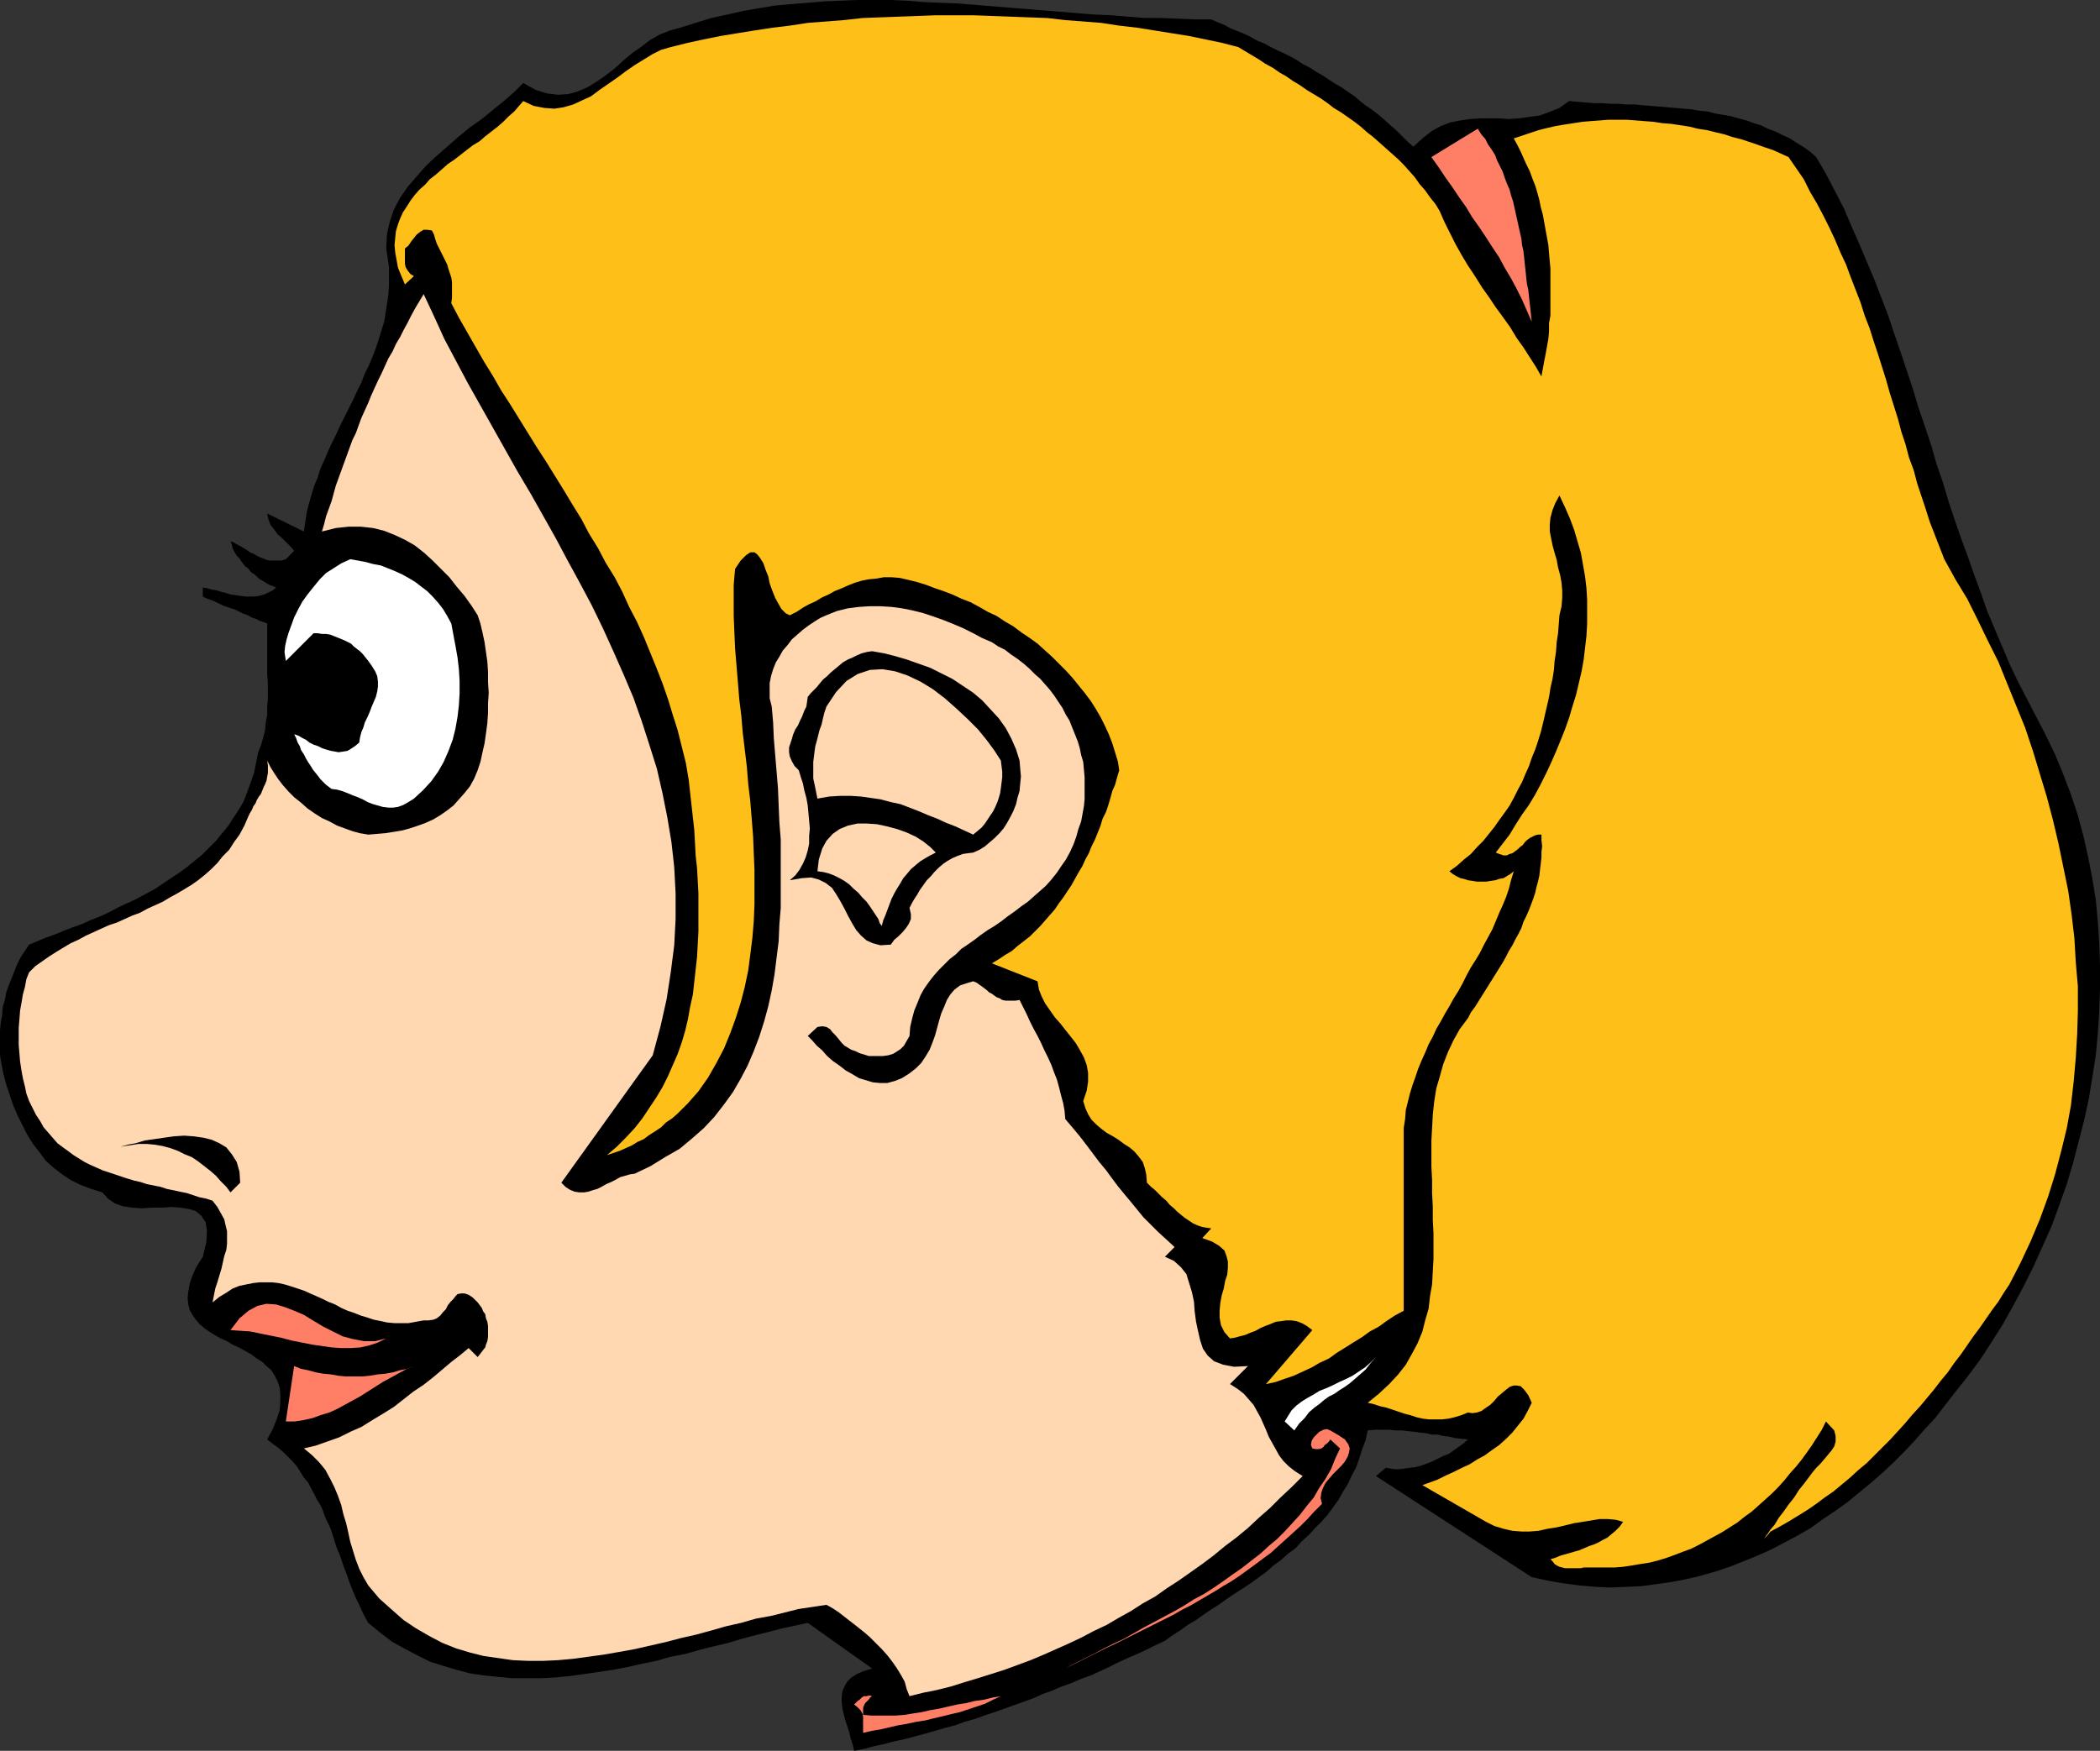
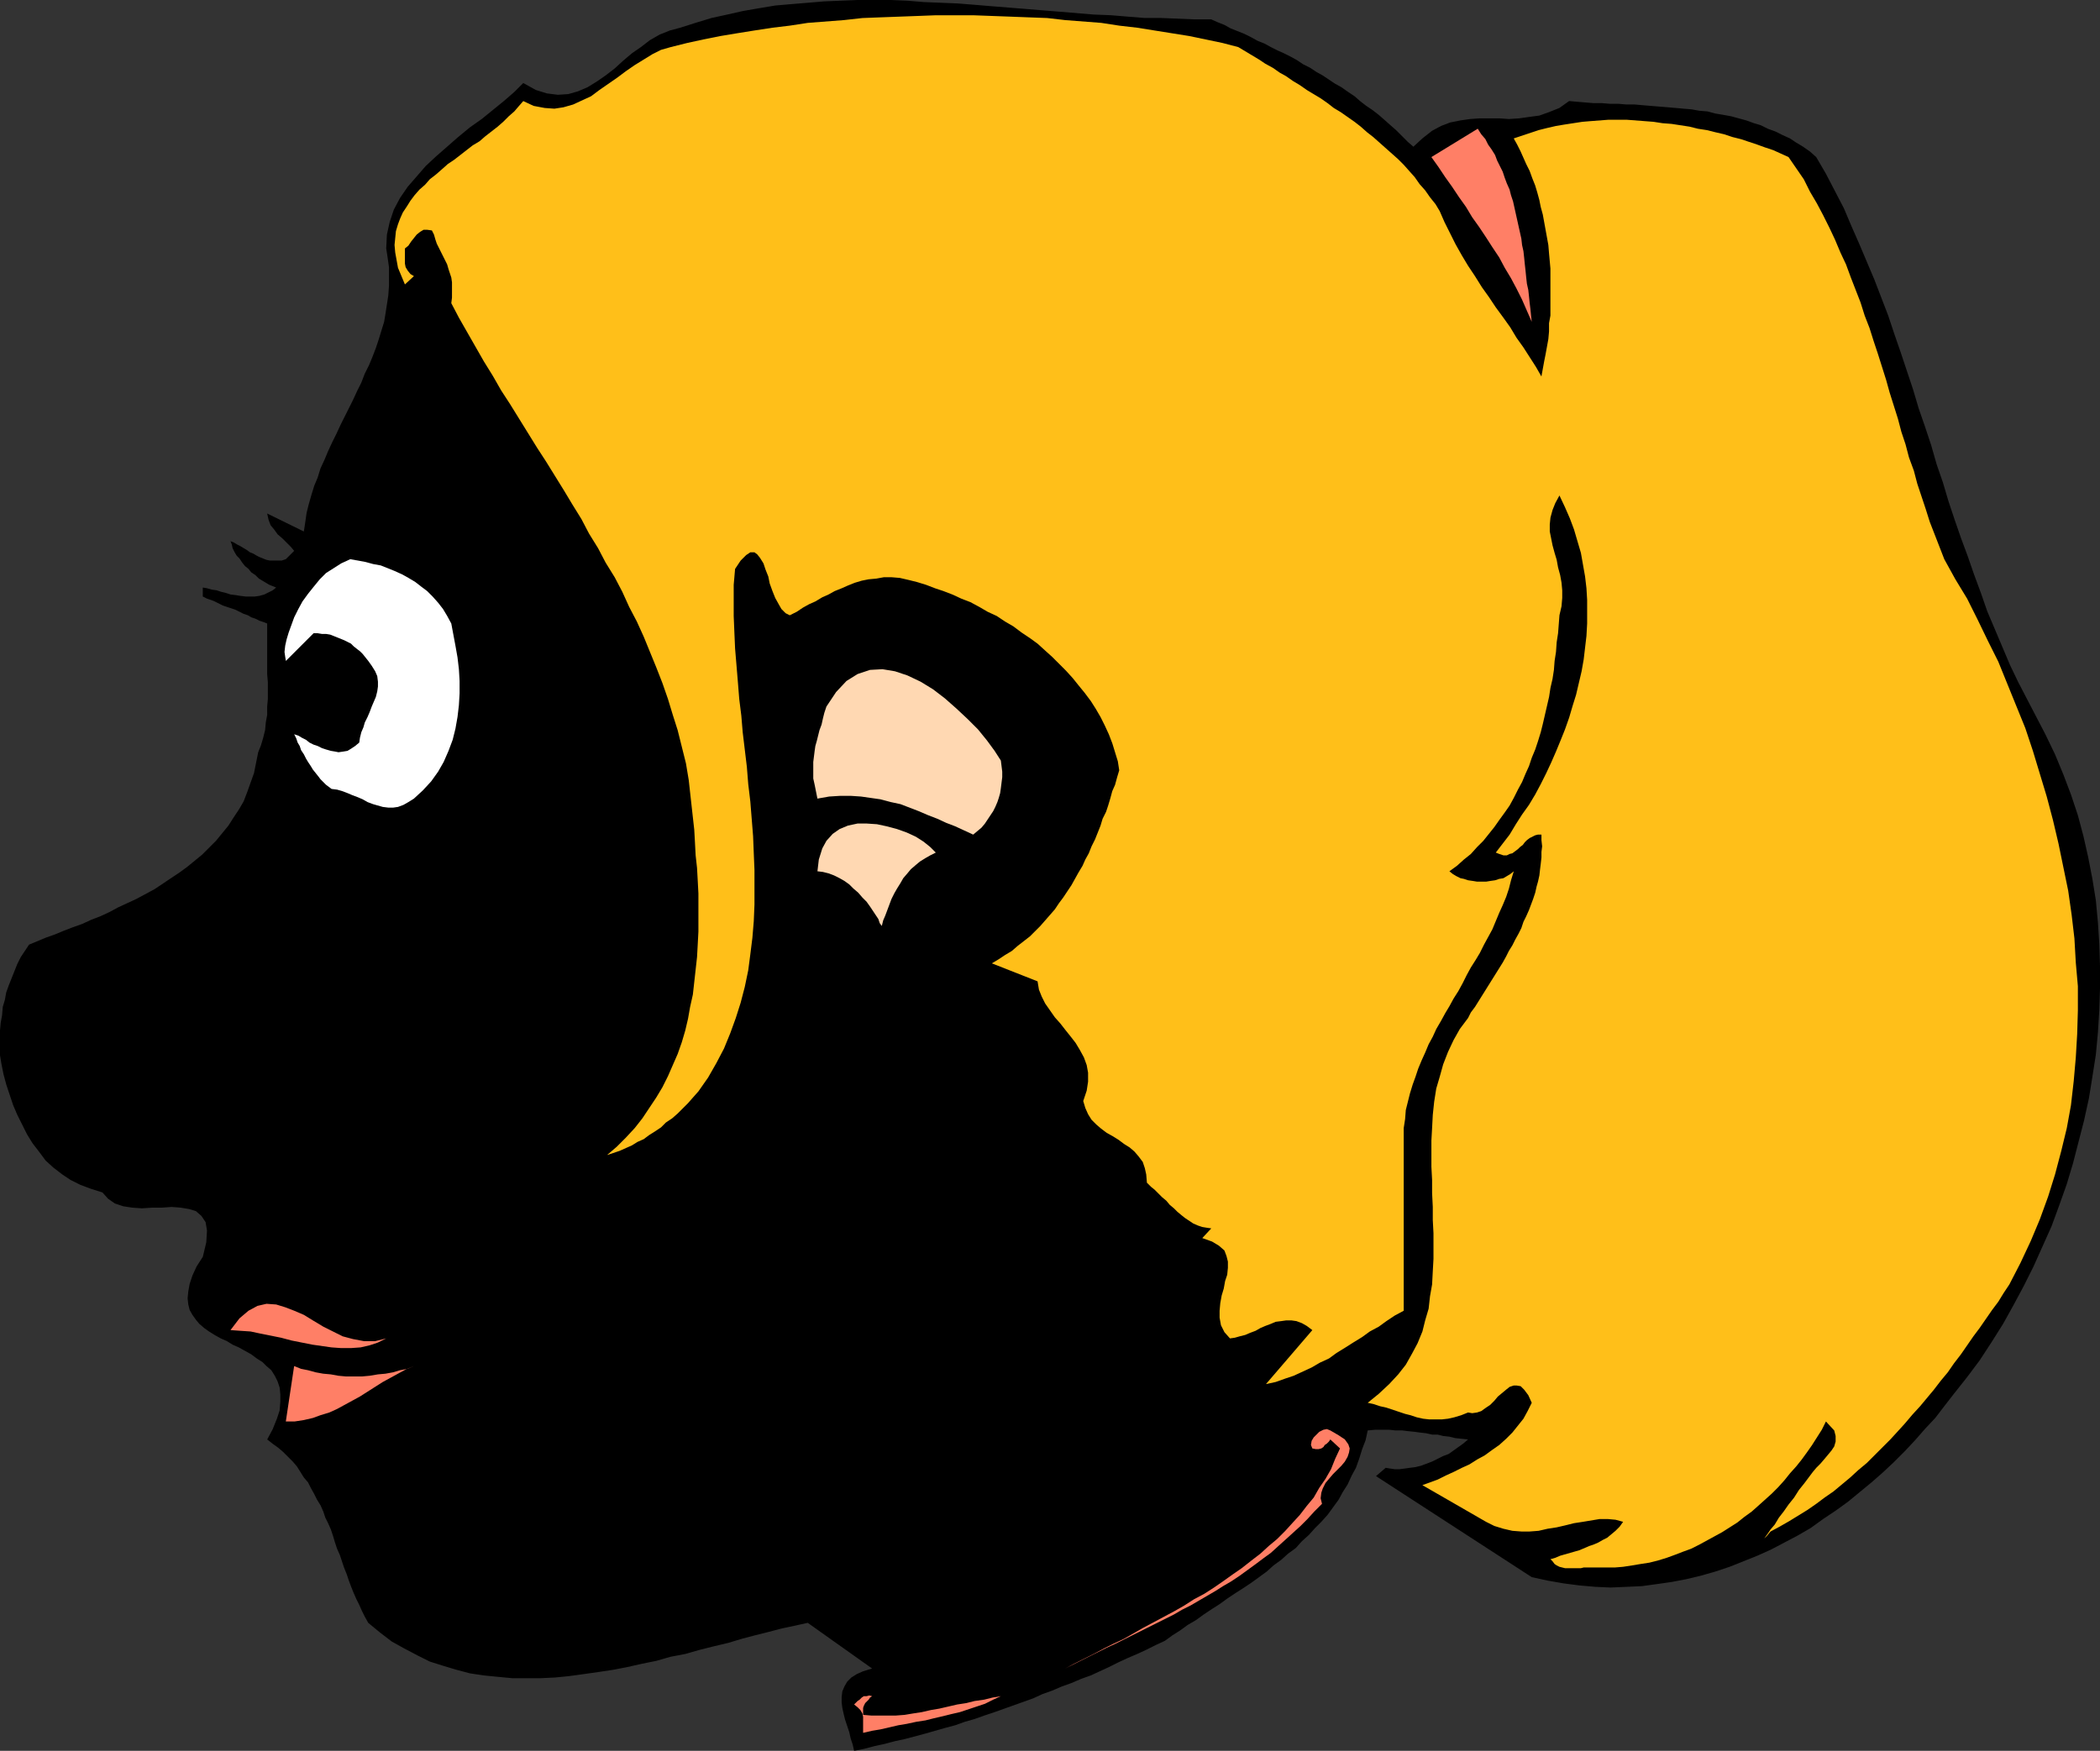
<svg xmlns="http://www.w3.org/2000/svg" xmlns:ns1="http://sodipodi.sourceforge.net/DTD/sodipodi-0.dtd" xmlns:ns2="http://www.inkscape.org/namespaces/inkscape" version="1.0" width="129.724mm" height="108.181mm" id="svg14" ns1:docname="Profile of Woman 2.wmf">
  <rect width="100%" height="100%" fill="#333333" stroke="none" />
  <ns1:namedview id="namedview14" pagecolor="#ffffff" bordercolor="#000000" borderopacity="0.25" ns2:showpageshadow="2" ns2:pageopacity="0.0" ns2:pagecheckerboard="0" ns2:deskcolor="#d1d1d1" ns2:document-units="mm" />
  <defs id="defs1">
    <pattern id="WMFhbasepattern" patternUnits="userSpaceOnUse" width="6" height="6" x="0" y="0" />
  </defs>
  <path style="fill:#000000;fill-opacity:1;fill-rule:evenodd;stroke:none" d="m 329.987,34.261 2.101,-1.939 2.262,-1.778 2.101,-1.131 2.101,-0.808 2.424,-0.485 2.262,-0.323 2.262,-0.162 h 2.262 2.262 l 2.262,0.162 2.424,-0.162 2.262,-0.323 2.424,-0.323 2.262,-0.808 2.424,-0.97 2.262,-1.616 1.778,0.162 1.939,0.162 1.939,0.162 h 1.939 l 1.939,0.162 h 1.939 l 1.939,0.162 h 1.939 l 1.778,0.162 1.939,0.162 1.939,0.162 1.939,0.162 1.939,0.162 1.778,0.162 1.939,0.162 1.778,0.323 1.939,0.162 1.778,0.485 1.939,0.323 1.778,0.323 1.778,0.485 1.778,0.485 1.778,0.646 1.616,0.485 1.616,0.808 1.778,0.646 1.616,0.808 1.778,0.808 1.454,0.97 1.616,0.97 1.616,1.131 1.454,1.293 2.262,3.879 2.101,4.04 2.101,4.04 1.778,4.202 1.778,4.04 1.778,4.202 1.778,4.202 1.616,4.202 1.616,4.202 1.454,4.363 1.454,4.202 1.454,4.363 1.454,4.363 1.293,4.363 1.454,4.202 1.454,4.363 1.293,4.525 1.454,4.202 1.293,4.363 1.454,4.363 1.454,4.202 1.616,4.363 1.454,4.202 1.616,4.363 1.454,4.202 1.778,4.202 1.778,4.202 1.778,4.202 1.939,4.04 2.101,4.04 2.101,4.04 2.101,4.04 2.262,4.687 1.939,4.687 1.778,4.687 1.616,4.848 1.293,4.848 1.131,5.01 0.97,5.01 0.808,5.01 0.485,5.171 0.323,5.01 0.162,5.171 v 5.171 l -0.162,5.171 -0.323,5.171 -0.485,5.171 -0.808,5.171 -0.808,5.01 -1.131,5.171 -1.293,5.01 -1.293,5.01 -1.454,4.848 -1.778,5.01 -1.778,4.848 -2.101,4.687 -2.101,4.687 -2.262,4.525 -2.424,4.525 -2.424,4.363 -2.747,4.363 -2.747,4.202 -2.909,3.879 -3.07,3.879 -2.262,2.909 -2.101,2.747 -2.424,2.586 -2.262,2.586 -2.424,2.586 -2.586,2.586 -2.586,2.424 -2.586,2.263 -2.747,2.263 -2.747,2.263 -2.909,2.101 -2.909,1.939 -2.909,2.101 -3.07,1.778 -3.07,1.616 -3.07,1.616 -3.232,1.454 -3.232,1.293 -3.232,1.293 -3.394,1.131 -3.394,0.97 -3.394,0.808 -3.394,0.646 -3.394,0.485 -3.555,0.485 -3.555,0.162 -3.717,0.162 -3.555,-0.162 -3.717,-0.323 -3.717,-0.485 -3.717,-0.646 -3.717,-0.808 -36.36,-23.595 2.262,-1.939 0.97,0.162 1.131,0.162 h 1.131 l 1.293,-0.162 1.131,-0.162 1.293,-0.162 1.293,-0.323 1.293,-0.485 1.293,-0.485 1.293,-0.646 1.293,-0.646 1.293,-0.485 1.131,-0.808 1.131,-0.808 1.131,-0.808 1.131,-0.97 -1.616,-0.162 -1.454,-0.162 -1.293,-0.323 -1.454,-0.162 -1.293,-0.323 h -1.293 l -1.454,-0.323 -1.454,-0.162 -1.131,-0.162 -1.616,-0.162 -1.293,-0.162 h -1.616 l -1.454,-0.162 h -1.616 -1.616 l -1.778,0.162 -0.485,2.263 -0.808,2.101 -0.646,2.101 -0.808,2.263 -0.97,1.778 -0.97,2.101 -1.131,1.778 -0.97,1.778 -1.293,1.778 -1.293,1.778 -1.454,1.616 -1.454,1.454 -1.454,1.616 -1.616,1.454 -1.454,1.616 -1.778,1.293 -1.616,1.454 -1.778,1.293 -1.616,1.454 -1.778,1.293 -1.778,1.293 -1.939,1.293 -1.778,1.131 -1.939,1.293 -1.778,1.293 -1.778,1.131 -1.939,1.293 -1.778,1.293 -1.939,1.131 -1.778,1.293 -1.778,1.131 -1.778,1.293 -2.101,0.97 -2.262,1.131 -2.101,0.97 -2.262,0.97 -2.101,0.97 -2.262,1.131 -2.101,0.97 -2.101,0.97 -2.262,0.808 -2.262,0.97 -2.262,0.808 -2.262,0.97 -2.262,0.808 -2.101,0.97 -2.262,0.808 -2.262,0.808 -2.262,0.808 -2.262,0.808 -2.424,0.808 -2.262,0.808 -2.262,0.646 -2.262,0.808 -2.424,0.646 -2.262,0.646 -2.262,0.646 -2.424,0.646 -2.424,0.646 -2.262,0.485 -2.424,0.646 -2.262,0.485 -2.424,0.646 -2.424,0.485 -0.323,-1.454 -0.485,-1.454 -0.323,-1.454 -0.485,-1.454 -0.485,-1.454 -0.323,-1.293 -0.323,-1.454 -0.162,-1.293 v -1.293 l 0.162,-1.293 0.485,-1.131 0.646,-1.131 0.97,-0.97 1.293,-0.808 1.454,-0.646 2.101,-0.646 -15.029,-10.666 -2.909,0.646 -3.07,0.646 -3.07,0.808 -3.232,0.808 -3.07,0.808 -3.232,0.97 -3.394,0.808 -3.232,0.808 -3.394,0.97 -3.394,0.646 -3.394,0.97 -3.232,0.646 -3.555,0.808 -3.394,0.646 -3.232,0.485 -3.394,0.485 -3.555,0.485 -3.232,0.323 -3.394,0.162 h -3.394 -3.232 l -3.394,-0.323 -3.232,-0.323 -3.232,-0.485 -3.07,-0.808 -3.232,-0.97 -3.07,-0.97 -2.909,-1.454 -3.07,-1.616 -2.909,-1.616 -2.747,-2.101 -2.747,-2.263 -0.808,-1.454 -0.646,-1.293 -0.646,-1.454 -0.646,-1.293 -0.646,-1.454 -0.646,-1.616 -0.485,-1.293 -0.485,-1.454 -0.646,-1.616 -0.485,-1.454 -0.485,-1.454 -0.646,-1.454 -0.485,-1.454 -0.485,-1.616 -0.485,-1.454 -0.646,-1.454 -0.646,-1.293 -0.485,-1.454 -0.646,-1.454 -0.808,-1.293 -0.646,-1.293 -0.808,-1.454 -0.646,-1.293 -0.97,-1.131 -0.808,-1.293 -0.808,-1.293 -0.97,-1.131 -1.131,-1.131 -1.131,-1.131 -1.131,-0.97 -1.131,-0.808 -1.454,-1.131 1.293,-2.424 0.97,-2.424 0.646,-1.939 0.162,-2.101 v -1.616 l -0.162,-1.616 -0.485,-1.454 -0.646,-1.293 -0.808,-1.293 -1.131,-0.97 -0.97,-0.97 -1.293,-0.808 -1.293,-0.97 -1.454,-0.808 -1.454,-0.808 -1.454,-0.646 -1.293,-0.808 -1.454,-0.646 -1.454,-0.808 -1.293,-0.808 -1.131,-0.808 -1.131,-0.97 -0.808,-0.97 -0.808,-1.131 -0.646,-1.131 -0.323,-1.293 -0.162,-1.454 0.162,-1.616 0.323,-1.778 0.646,-1.939 0.97,-2.101 1.454,-2.263 0.808,-3.394 0.162,-2.747 -0.323,-1.939 -0.97,-1.454 -1.293,-1.131 -1.616,-0.485 -1.939,-0.323 -2.101,-0.162 -2.262,0.162 H 35.552 l -2.424,0.162 -2.262,-0.162 -2.101,-0.323 -1.939,-0.646 -1.616,-1.131 -1.293,-1.454 -2.586,-0.808 -2.586,-0.97 -2.262,-1.131 -1.939,-1.293 -2.101,-1.616 -1.778,-1.616 L 9.211,269.079 7.595,266.978 6.302,264.877 5.171,262.615 4.04,260.352 3.07,258.09 2.262,255.666 1.454,253.242 0.808,250.817 0.323,248.393 0,246.454 v -2.101 -1.939 -1.778 l 0.162,-1.778 0.323,-1.778 0.162,-1.939 0.485,-1.616 0.323,-1.778 0.646,-1.778 0.646,-1.616 0.646,-1.616 0.646,-1.616 0.808,-1.616 0.97,-1.454 0.97,-1.454 1.939,-0.808 1.939,-0.808 2.262,-0.808 1.939,-0.808 2.101,-0.808 2.262,-0.808 2.101,-0.97 2.101,-0.808 2.101,-0.97 2.101,-1.131 2.101,-0.97 2.101,-0.97 2.101,-1.131 2.101,-1.131 1.939,-1.293 1.939,-1.293 1.939,-1.293 1.778,-1.293 1.778,-1.454 1.778,-1.454 1.616,-1.616 1.616,-1.616 1.454,-1.778 1.454,-1.778 1.131,-1.778 1.293,-1.939 1.131,-1.939 0.808,-2.101 0.808,-2.263 0.808,-2.263 0.485,-2.424 0.485,-2.424 0.646,-1.616 0.485,-1.616 0.485,-1.939 0.162,-1.778 0.323,-1.778 V 165.003 l 0.162,-1.778 v -1.939 -1.939 l -0.162,-1.939 v -2.101 -1.939 -1.939 -1.939 -1.939 -1.939 l -0.808,-0.323 -0.97,-0.323 -0.97,-0.485 -0.97,-0.323 -0.808,-0.485 -0.97,-0.323 -0.97,-0.485 -0.97,-0.485 -0.97,-0.323 -0.97,-0.323 -0.97,-0.323 -0.97,-0.485 -0.97,-0.485 -0.808,-0.323 -0.97,-0.323 -0.97,-0.485 v -2.101 l 0.97,0.162 1.131,0.323 1.131,0.162 0.97,0.323 1.293,0.323 0.97,0.323 1.293,0.162 0.97,0.162 1.293,0.162 h 0.97 1.131 l 1.131,-0.162 1.131,-0.323 0.97,-0.485 0.97,-0.485 0.808,-0.646 -0.808,-0.323 -0.808,-0.323 -0.808,-0.485 -0.808,-0.485 -0.808,-0.485 -0.808,-0.808 -0.97,-0.646 -0.646,-0.808 -0.808,-0.646 -0.646,-0.808 -0.646,-0.97 -0.646,-0.646 -0.485,-0.808 -0.485,-0.97 -0.162,-0.808 -0.323,-0.808 0.808,0.323 0.808,0.485 0.646,0.323 0.808,0.485 0.808,0.485 0.646,0.485 0.808,0.323 0.808,0.485 0.646,0.323 0.808,0.323 0.808,0.323 0.808,0.162 h 0.97 0.808 0.97 l 0.97,-0.323 1.939,-1.939 -0.808,-0.97 -0.97,-0.97 -0.97,-0.97 -1.131,-0.97 -0.808,-1.131 -0.808,-0.97 -0.485,-1.293 -0.323,-1.454 8.565,4.202 0.323,-2.101 0.323,-2.263 0.485,-1.939 0.646,-2.263 0.646,-2.101 0.808,-1.939 0.646,-2.101 0.97,-2.101 0.808,-1.939 0.97,-2.101 0.97,-1.939 0.97,-2.101 0.97,-1.939 0.97,-1.939 0.97,-1.939 0.97,-2.101 0.97,-1.939 0.808,-2.101 0.97,-1.939 0.808,-1.939 0.808,-2.101 0.646,-1.939 0.646,-2.101 0.646,-2.101 0.323,-1.939 0.323,-2.101 0.323,-2.101 0.162,-2.263 v -2.101 -2.263 l -0.323,-2.263 -0.323,-2.101 0.162,-3.232 0.646,-2.909 0.97,-2.909 1.454,-2.747 1.778,-2.586 2.101,-2.424 2.101,-2.424 2.424,-2.263 2.586,-2.263 2.586,-2.263 2.747,-2.263 2.747,-1.939 2.586,-2.101 2.586,-2.101 2.424,-2.101 2.101,-2.101 2.909,1.616 2.586,0.808 2.586,0.323 2.424,-0.162 2.262,-0.646 2.262,-0.97 2.101,-1.293 2.101,-1.454 2.101,-1.616 1.939,-1.778 2.101,-1.778 2.101,-1.454 2.101,-1.616 2.262,-1.293 2.424,-0.97 2.424,-0.646 3.555,-1.131 3.717,-1.131 3.717,-0.808 3.555,-0.808 3.717,-0.646 3.878,-0.646 3.717,-0.323 3.878,-0.323 3.878,-0.323 3.878,-0.162 L 200.222,0 h 3.878 3.878 l 3.878,0.162 3.878,0.323 4.04,0.162 3.878,0.162 4.04,0.323 3.878,0.323 4.04,0.323 4.04,0.323 3.878,0.323 4.04,0.323 3.878,0.323 3.878,0.323 4.04,0.162 3.878,0.323 4.04,0.323 h 3.878 l 3.878,0.162 3.878,0.162 h 3.878 l 1.454,0.646 1.616,0.646 1.454,0.808 1.616,0.646 1.616,0.646 1.616,0.808 1.454,0.808 1.616,0.646 1.454,0.808 1.616,0.808 1.454,0.646 1.616,0.808 1.454,0.808 1.454,0.97 1.616,0.808 1.454,0.97 1.454,0.808 1.454,0.97 1.454,0.97 1.454,0.808 1.616,1.131 1.454,0.97 1.293,1.131 1.454,1.131 1.454,0.97 1.454,1.131 1.293,1.131 1.454,1.293 1.293,1.131 1.293,1.293 1.454,1.454 z" id="path1" />
  <path style="fill:#ffbf19;fill-opacity:1;fill-rule:evenodd;stroke:none" d="m 336.128,49.291 1.131,2.586 1.293,2.586 1.293,2.586 1.454,2.586 1.454,2.424 1.616,2.424 1.616,2.586 1.616,2.263 1.616,2.424 1.778,2.424 1.616,2.263 1.454,2.424 1.616,2.263 1.454,2.263 1.454,2.263 1.293,2.263 0.323,-1.778 0.323,-1.778 0.323,-1.616 0.323,-1.778 0.323,-1.778 0.162,-1.778 v -1.939 l 0.323,-1.778 v -1.778 -1.778 -1.939 -1.778 -1.778 -1.939 l -0.162,-1.778 -0.162,-1.778 -0.162,-1.939 -0.323,-1.778 -0.323,-1.778 -0.323,-1.778 -0.323,-1.778 -0.485,-1.778 -0.323,-1.616 -0.485,-1.778 -0.485,-1.616 -0.646,-1.616 -0.646,-1.778 -0.808,-1.616 -0.646,-1.454 -0.646,-1.454 -0.808,-1.616 -0.808,-1.454 1.939,-0.646 1.939,-0.646 1.939,-0.646 1.939,-0.485 2.101,-0.485 1.939,-0.323 2.101,-0.323 2.101,-0.323 1.939,-0.162 2.101,-0.162 2.101,-0.162 h 2.101 2.101 l 2.101,0.162 2.101,0.162 2.101,0.162 2.101,0.323 2.101,0.162 2.101,0.323 2.101,0.323 1.939,0.485 2.101,0.323 1.939,0.485 2.101,0.485 1.939,0.646 1.939,0.485 1.939,0.646 1.939,0.646 1.778,0.646 1.939,0.646 1.778,0.808 1.778,0.808 1.778,2.586 1.778,2.586 1.454,2.909 1.616,2.747 1.454,2.747 1.454,2.909 1.293,2.747 1.293,3.071 1.293,2.747 1.131,3.071 1.131,2.909 1.131,2.909 0.97,3.071 1.131,2.909 0.97,3.071 0.97,2.909 0.97,3.071 0.97,3.071 0.808,2.909 0.97,3.071 0.97,3.071 0.808,3.071 0.97,2.909 0.808,3.071 1.131,3.071 0.808,3.071 0.97,2.909 0.97,2.909 0.97,3.071 1.131,2.909 1.131,2.909 1.131,2.909 2.586,4.687 2.747,4.525 2.424,4.848 2.424,5.01 2.424,4.848 2.101,5.171 2.101,5.171 2.101,5.171 1.778,5.333 1.616,5.333 1.616,5.333 1.454,5.495 1.293,5.495 1.131,5.495 1.131,5.495 0.808,5.656 0.646,5.495 0.323,5.656 0.485,5.495 v 5.656 l -0.162,5.495 -0.323,5.495 -0.485,5.495 -0.646,5.656 -0.97,5.333 -1.293,5.333 -1.454,5.495 -1.616,5.171 -1.939,5.333 -2.101,5.01 -2.424,5.171 -2.586,5.01 -1.293,1.939 -1.293,2.101 -1.454,1.939 -1.454,2.101 -1.454,2.101 -1.454,1.939 -1.454,2.101 -1.454,2.101 -1.616,2.101 -1.454,2.101 -1.616,1.939 -1.616,2.101 -1.616,1.939 -1.616,1.939 -1.778,1.939 -1.778,2.101 -1.616,1.778 -1.778,1.939 -1.778,1.778 -1.939,1.939 -1.778,1.778 -1.939,1.616 -1.939,1.778 -1.939,1.616 -1.939,1.616 -2.101,1.454 -1.939,1.454 -2.101,1.454 -2.101,1.293 -2.101,1.293 -2.262,1.293 -2.101,1.131 -0.808,0.97 -0.485,0.485 -0.162,0.162 0.323,-0.485 0.485,-0.646 0.646,-0.97 0.97,-1.131 0.97,-1.616 1.131,-1.454 1.131,-1.616 1.293,-1.616 1.131,-1.778 1.293,-1.616 0.97,-1.293 0.97,-1.293 0.808,-0.97 0.97,-0.97 0.97,-1.131 0.808,-0.97 0.808,-0.97 0.646,-0.97 0.323,-1.131 v -1.293 l -0.323,-1.293 -1.939,-2.101 -0.97,1.939 -1.131,1.778 -1.131,1.778 -1.131,1.616 -1.293,1.778 -1.293,1.616 -1.454,1.616 -1.293,1.616 -1.454,1.616 -1.454,1.454 -1.616,1.454 -1.616,1.454 -1.454,1.293 -1.778,1.293 -1.616,1.293 -1.778,1.131 -1.778,1.131 -1.778,0.97 -1.778,0.97 -1.778,0.97 -1.939,0.97 -1.778,0.646 -2.101,0.808 -1.778,0.646 -2.101,0.646 -1.939,0.485 -2.101,0.323 -1.939,0.323 -2.101,0.323 -1.939,0.162 h -2.101 -2.101 -0.808 -0.646 -0.808 -0.808 l -0.646,0.162 h -0.808 -0.808 -0.808 -0.646 -0.646 l -0.646,-0.162 -0.646,-0.162 -0.646,-0.323 -0.485,-0.323 -0.485,-0.646 -0.485,-0.485 1.131,-0.323 1.131,-0.485 1.131,-0.323 1.131,-0.323 1.131,-0.323 1.131,-0.323 1.131,-0.485 1.131,-0.485 0.97,-0.323 1.131,-0.485 1.131,-0.646 0.97,-0.485 0.97,-0.808 0.97,-0.808 0.97,-0.97 0.808,-1.131 -1.778,-0.485 -1.778,-0.162 h -1.939 l -1.939,0.323 -1.939,0.323 -2.101,0.323 -1.939,0.485 -2.101,0.485 -2.101,0.323 -2.101,0.485 -2.101,0.162 h -1.939 l -2.101,-0.162 -2.101,-0.485 -2.101,-0.646 -1.939,-0.97 -14.867,-8.565 1.778,-0.646 1.778,-0.646 1.939,-0.97 1.778,-0.808 1.939,-0.97 1.778,-0.808 1.778,-1.131 1.778,-0.97 1.778,-1.293 1.616,-1.131 1.616,-1.454 1.454,-1.454 1.293,-1.616 1.293,-1.616 0.97,-1.778 0.97,-1.939 -0.808,-1.778 -0.97,-1.293 -0.808,-0.808 -0.97,-0.162 h -0.646 l -0.97,0.323 -0.808,0.646 -0.97,0.808 -0.97,0.808 -0.808,0.97 -0.97,0.97 -0.97,0.646 -1.131,0.808 -0.97,0.323 -1.131,0.162 -0.97,-0.162 -1.616,0.646 -1.616,0.485 -1.454,0.323 -1.454,0.162 h -1.616 -1.293 l -1.454,-0.162 -1.454,-0.323 -1.454,-0.485 -1.293,-0.323 -1.454,-0.485 -1.454,-0.485 -1.454,-0.485 -1.454,-0.323 -1.454,-0.485 -1.454,-0.323 2.586,-2.101 2.424,-2.263 2.101,-2.263 1.778,-2.263 1.454,-2.586 1.293,-2.424 1.131,-2.747 0.646,-2.586 0.808,-2.747 0.323,-2.909 0.485,-2.747 0.162,-3.071 0.162,-2.909 v -2.909 -3.071 l -0.162,-3.071 v -3.071 l -0.162,-3.232 v -3.071 l -0.162,-3.071 v -3.071 -3.071 l 0.162,-2.909 0.162,-3.071 0.323,-3.071 0.485,-3.071 0.808,-2.747 0.808,-2.909 1.131,-2.909 1.293,-2.747 1.454,-2.586 1.939,-2.586 0.646,-1.293 0.97,-1.293 0.808,-1.293 0.808,-1.293 0.808,-1.293 0.808,-1.293 0.808,-1.293 0.808,-1.293 0.808,-1.293 0.808,-1.293 0.808,-1.454 0.646,-1.293 0.808,-1.293 0.646,-1.293 0.808,-1.454 0.646,-1.293 0.485,-1.454 0.646,-1.293 0.646,-1.454 0.485,-1.293 0.485,-1.293 0.485,-1.454 0.323,-1.454 0.323,-1.131 0.323,-1.454 0.162,-1.454 0.162,-1.293 0.162,-1.454 v -1.293 l 0.162,-1.293 -0.162,-1.454 v -1.293 h -0.808 l -0.646,0.162 -0.646,0.323 -0.646,0.323 -0.646,0.485 -0.485,0.485 -0.485,0.646 -0.646,0.485 -0.485,0.485 -0.646,0.485 -0.646,0.485 -0.646,0.162 -0.646,0.323 h -0.808 l -0.97,-0.323 -0.808,-0.323 1.616,-2.101 1.616,-2.101 1.454,-2.424 1.454,-2.263 1.616,-2.263 1.454,-2.424 1.293,-2.424 1.293,-2.586 1.131,-2.424 1.131,-2.586 1.131,-2.747 0.97,-2.424 0.97,-2.747 0.808,-2.747 0.808,-2.586 0.646,-2.747 0.646,-2.747 0.485,-2.747 0.323,-2.747 0.323,-2.747 0.162,-2.909 v -2.747 -2.747 l -0.162,-2.747 -0.323,-2.747 -0.485,-2.747 -0.485,-2.747 -0.808,-2.747 -0.808,-2.747 -0.97,-2.586 -1.131,-2.586 -1.293,-2.747 -0.97,1.778 -0.646,1.616 -0.485,1.778 -0.162,1.616 v 1.616 l 0.323,1.616 0.323,1.616 0.485,1.778 0.485,1.616 0.323,1.778 0.485,1.778 0.323,1.778 0.162,1.778 v 1.778 l -0.162,1.939 -0.485,2.101 -0.162,2.101 -0.162,2.101 -0.323,2.101 -0.162,2.263 -0.323,2.101 -0.162,2.101 -0.323,2.101 -0.485,2.101 -0.323,2.101 -0.485,2.101 -0.485,2.101 -0.485,2.101 -0.485,1.939 -0.646,2.101 -0.646,1.939 -0.808,1.939 -0.646,1.939 -0.808,1.778 -0.808,1.939 -0.97,1.778 -0.97,1.939 -0.97,1.778 -1.131,1.616 -1.293,1.778 -1.131,1.616 -1.293,1.616 -1.293,1.616 -1.454,1.454 -1.454,1.616 -1.616,1.293 -1.616,1.454 -1.778,1.293 0.808,0.646 0.808,0.485 0.97,0.485 0.808,0.162 0.97,0.323 1.131,0.162 0.97,0.162 h 1.131 0.97 l 0.97,-0.162 1.131,-0.162 0.97,-0.323 0.97,-0.162 0.808,-0.485 0.808,-0.485 0.808,-0.646 -0.646,2.101 -0.485,1.939 -0.646,1.939 -0.808,1.939 -0.808,1.778 -0.808,1.939 -0.808,1.939 -0.97,1.778 -0.97,1.778 -0.97,1.939 -0.97,1.616 -1.131,1.778 -0.97,1.778 -0.97,1.939 -0.97,1.778 -1.131,1.778 -0.97,1.778 -0.97,1.616 -0.97,1.778 -1.131,1.939 -0.808,1.778 -0.97,1.778 -0.808,1.939 -0.808,1.778 -0.808,1.939 -0.646,1.939 -0.646,1.778 -0.646,2.101 -0.485,1.939 -0.485,1.939 -0.162,2.101 -0.323,2.101 v 42.665 l -2.101,1.131 -1.939,1.293 -1.778,1.293 -2.101,1.131 -1.778,1.293 -2.101,1.293 -1.778,1.131 -2.101,1.293 -1.778,1.293 -2.101,0.97 -1.939,1.131 -2.101,0.97 -2.101,0.97 -1.939,0.646 -2.262,0.808 -2.262,0.485 10.827,-12.606 -1.293,-0.97 -1.131,-0.646 -1.293,-0.485 -1.131,-0.162 h -1.293 l -1.131,0.162 -1.293,0.162 -1.131,0.485 -1.293,0.485 -1.131,0.485 -1.131,0.646 -1.293,0.485 -1.131,0.485 -1.293,0.323 -1.131,0.323 -1.131,0.162 -1.293,-1.454 -0.808,-1.616 -0.323,-1.778 v -1.616 l 0.162,-1.778 0.323,-1.778 0.485,-1.616 0.323,-1.778 0.485,-1.454 0.162,-1.616 v -1.454 l -0.323,-1.293 -0.485,-1.293 -1.293,-1.131 -1.616,-0.97 -2.262,-0.808 2.101,-2.263 -1.131,-0.162 -0.97,-0.162 -0.97,-0.323 -1.131,-0.485 -0.97,-0.646 -0.97,-0.646 -0.808,-0.646 -0.97,-0.808 -0.808,-0.808 -0.97,-0.808 -0.808,-0.97 -0.97,-0.808 -0.808,-0.808 -0.97,-0.97 -0.808,-0.646 -0.97,-0.97 -0.162,-1.939 -0.323,-1.454 -0.485,-1.454 -0.97,-1.293 -0.97,-1.131 -1.131,-0.97 -1.293,-0.808 -1.293,-0.97 -1.293,-0.808 -1.454,-0.808 -1.293,-0.97 -1.131,-0.97 -1.131,-1.131 -0.808,-1.293 -0.646,-1.454 -0.485,-1.616 0.808,-2.424 0.323,-2.101 v -2.101 l -0.323,-1.778 -0.646,-1.778 -0.97,-1.778 -0.97,-1.616 -1.131,-1.454 -1.293,-1.616 -1.131,-1.454 -1.293,-1.454 -1.131,-1.616 -1.131,-1.616 -0.808,-1.616 -0.646,-1.616 -0.323,-1.939 -10.666,-4.202 1.616,-0.97 1.454,-0.97 1.616,-0.97 1.293,-1.131 1.454,-1.131 1.454,-1.131 1.131,-1.131 1.293,-1.293 1.131,-1.293 1.131,-1.293 1.131,-1.293 0.97,-1.454 0.97,-1.293 0.97,-1.454 0.97,-1.454 0.808,-1.454 0.808,-1.454 0.97,-1.616 0.646,-1.454 0.808,-1.454 0.646,-1.616 0.808,-1.616 0.646,-1.616 0.646,-1.616 0.485,-1.616 0.808,-1.616 0.485,-1.454 0.485,-1.616 0.485,-1.778 0.646,-1.454 0.485,-1.778 0.485,-1.616 -0.323,-2.101 -0.646,-2.101 -0.646,-2.101 -0.808,-2.101 -0.97,-2.101 -0.97,-1.939 -1.131,-1.939 -1.131,-1.778 -1.454,-1.939 -1.454,-1.778 -1.293,-1.616 -1.616,-1.778 -1.616,-1.616 -1.616,-1.616 -1.616,-1.454 -1.778,-1.616 -1.778,-1.293 -1.939,-1.293 -1.939,-1.454 -1.939,-1.131 -1.939,-1.293 -2.101,-0.97 -1.939,-1.131 -2.101,-1.131 -2.101,-0.808 -2.101,-0.97 -2.101,-0.808 -1.939,-0.646 -2.101,-0.808 -2.101,-0.646 -1.939,-0.485 -2.101,-0.485 -1.939,-0.162 h -1.778 l -1.778,0.323 -1.778,0.162 -1.616,0.323 -1.616,0.485 -1.616,0.646 -1.454,0.646 -1.616,0.646 -1.454,0.808 -1.454,0.646 -1.616,0.97 -1.454,0.646 -1.454,0.808 -1.454,0.97 -1.616,0.808 -0.97,-0.485 -0.97,-0.97 -0.646,-1.131 -0.808,-1.454 -0.646,-1.616 -0.646,-1.778 -0.323,-1.616 -0.646,-1.616 -0.485,-1.454 -0.808,-1.293 -0.646,-0.808 -0.646,-0.485 h -0.97 l -0.97,0.646 -1.293,1.293 -1.293,1.939 -0.323,3.717 v 3.555 3.717 l 0.162,3.879 0.162,3.717 0.323,3.879 0.323,3.879 0.323,4.04 0.485,3.879 0.323,3.879 0.485,4.04 0.485,4.04 0.323,4.04 0.485,4.04 0.323,4.04 0.323,4.04 0.162,4.04 0.162,3.879 v 4.04 4.04 l -0.162,3.879 -0.323,3.879 -0.485,3.879 -0.485,3.717 -0.808,3.879 -0.97,3.717 -1.131,3.555 -1.293,3.555 -1.454,3.555 -1.778,3.394 -1.939,3.394 -2.262,3.232 -1.293,1.454 -1.131,1.293 -1.293,1.293 -1.131,1.131 -1.293,1.131 -1.454,0.97 -1.131,1.131 -1.454,0.97 -1.293,0.808 -1.293,0.97 -1.454,0.646 -1.293,0.808 -1.454,0.646 -1.454,0.646 -1.454,0.485 -1.454,0.485 2.262,-1.939 2.101,-2.101 2.101,-2.263 1.778,-2.263 1.616,-2.424 1.616,-2.424 1.454,-2.424 1.293,-2.586 1.131,-2.586 1.131,-2.586 0.97,-2.747 0.808,-2.747 0.646,-2.747 0.485,-2.747 0.646,-2.909 0.323,-2.909 0.323,-2.909 0.323,-2.909 0.162,-2.909 0.162,-3.071 v -2.909 -2.909 -3.071 l -0.162,-3.071 -0.162,-2.909 -0.323,-2.909 -0.162,-3.071 -0.162,-2.909 -0.323,-2.909 -0.323,-2.909 -0.323,-2.909 -0.323,-2.909 -0.646,-3.879 -0.97,-3.879 -0.97,-3.879 -1.131,-3.555 -1.131,-3.717 -1.293,-3.717 -1.454,-3.717 -1.454,-3.555 -1.454,-3.555 -1.616,-3.555 -1.778,-3.394 -1.616,-3.555 -1.778,-3.394 -2.101,-3.394 -1.778,-3.394 -2.101,-3.394 -1.778,-3.394 -2.101,-3.394 -1.939,-3.232 -2.101,-3.394 -2.101,-3.394 -2.101,-3.232 -2.101,-3.394 -2.101,-3.394 -2.101,-3.394 -2.101,-3.232 -1.939,-3.394 -2.101,-3.394 -1.939,-3.394 -1.939,-3.394 -1.939,-3.394 -1.778,-3.394 0.162,-1.293 V 68.199 67.068 65.937 l -0.162,-1.131 -0.323,-0.97 -0.323,-0.97 -0.323,-1.131 -0.485,-0.97 -0.485,-0.97 -0.485,-0.97 -0.485,-0.97 -0.485,-0.97 -0.323,-0.97 -0.323,-1.131 -0.485,-0.97 -1.131,-0.162 h -0.808 l -0.808,0.485 -0.808,0.646 -0.646,0.808 -0.646,0.808 -0.646,0.97 -0.808,0.646 v 0.808 0.808 0.97 0.97 l 0.162,0.808 0.485,0.808 0.646,0.808 0.808,0.485 -2.101,1.939 -0.808,-1.939 -0.808,-1.939 -0.323,-1.778 -0.323,-1.778 -0.162,-1.778 0.162,-1.616 0.162,-1.616 0.485,-1.616 0.485,-1.293 0.646,-1.454 0.97,-1.454 0.808,-1.293 0.97,-1.293 1.131,-1.293 1.293,-1.131 1.131,-1.293 1.454,-1.131 1.293,-1.131 1.454,-1.293 1.454,-0.97 1.454,-1.131 1.454,-1.131 1.454,-1.131 1.616,-0.97 1.293,-1.131 1.454,-1.131 1.454,-1.131 1.293,-1.131 1.293,-1.293 1.293,-1.131 0.97,-1.131 1.131,-1.293 2.424,1.131 2.586,0.485 2.262,0.162 2.101,-0.323 2.262,-0.646 2.101,-0.97 2.101,-0.97 1.939,-1.454 2.101,-1.454 2.101,-1.454 1.939,-1.454 2.101,-1.454 2.101,-1.293 2.101,-1.293 1.939,-0.97 2.262,-0.646 3.878,-0.97 3.717,-0.808 4.04,-0.808 3.878,-0.646 4.04,-0.646 4.202,-0.646 4.04,-0.485 4.202,-0.646 4.202,-0.323 4.202,-0.323 4.363,-0.485 4.202,-0.162 4.363,-0.162 4.363,-0.162 4.202,-0.162 h 4.363 4.363 l 4.363,0.162 4.363,0.162 4.202,0.162 4.363,0.162 4.202,0.485 4.202,0.323 4.202,0.323 4.202,0.646 4.202,0.485 4.04,0.646 4.04,0.646 4.04,0.646 3.878,0.808 3.878,0.808 3.717,0.97 1.616,0.97 1.616,0.97 1.616,0.97 1.454,0.97 1.778,0.97 1.616,1.131 1.454,0.808 1.616,1.131 1.616,0.97 1.616,1.131 1.616,0.97 1.616,0.97 1.616,1.131 1.454,1.131 1.616,0.97 1.616,1.131 1.616,1.131 1.454,1.131 1.454,1.293 1.454,1.131 1.454,1.293 1.454,1.293 1.454,1.293 1.454,1.293 1.293,1.293 1.293,1.454 1.293,1.454 1.131,1.616 1.293,1.454 1.131,1.616 1.293,1.616 z" id="path2" />
  <path style="fill:#ff7f66;fill-opacity:1;fill-rule:evenodd;stroke:none" d="m 357.62,75.148 -1.131,-2.586 -1.131,-2.586 -1.293,-2.586 -1.293,-2.424 -1.454,-2.424 -1.293,-2.424 -1.616,-2.424 -1.454,-2.263 -1.616,-2.424 -1.616,-2.263 -1.454,-2.424 -1.616,-2.263 -1.616,-2.424 -1.616,-2.263 -1.616,-2.424 -1.616,-2.263 10.827,-6.626 0.808,1.293 0.97,1.131 0.646,1.293 0.808,1.131 0.808,1.293 0.485,1.293 0.646,1.293 0.646,1.293 0.485,1.454 0.485,1.293 0.646,1.454 0.323,1.293 0.485,1.454 0.323,1.454 0.323,1.454 0.323,1.454 0.323,1.454 0.323,1.454 0.323,1.454 0.162,1.454 0.323,1.454 0.162,1.454 0.162,1.616 0.162,1.454 0.162,1.616 0.162,1.454 0.323,1.454 0.162,1.454 0.162,1.616 0.162,1.293 0.162,1.616 z" id="path3" />
-   <path style="fill:#ffd8b2;fill-opacity:1;fill-rule:evenodd;stroke:none" d="m 152.389,246.454 -21.331,29.736 0.97,0.97 0.97,0.646 1.131,0.485 1.131,0.162 h 1.131 l 0.97,-0.162 0.97,-0.323 1.131,-0.323 0.97,-0.485 1.131,-0.646 1.131,-0.485 0.97,-0.485 1.131,-0.646 1.131,-0.323 1.131,-0.323 1.131,-0.162 3.717,-1.778 3.394,-2.101 3.394,-1.939 2.909,-2.424 2.747,-2.424 2.424,-2.586 2.262,-2.909 2.101,-2.909 1.778,-3.071 1.616,-3.071 1.454,-3.394 1.293,-3.394 1.131,-3.555 0.97,-3.555 0.808,-3.717 0.646,-3.717 0.485,-3.879 0.485,-3.879 0.162,-3.879 0.323,-3.879 v -4.04 -3.879 -4.202 -3.879 l -0.323,-4.04 -0.162,-3.879 -0.162,-4.04 -0.323,-3.879 -0.323,-3.879 -0.323,-3.879 -0.162,-3.717 -0.323,-3.717 -0.485,-1.939 v -1.778 -1.778 l 0.323,-1.616 0.485,-1.616 0.646,-1.616 0.808,-1.293 0.808,-1.454 1.131,-1.293 0.97,-1.293 1.293,-1.131 1.293,-1.131 1.293,-0.97 1.454,-0.97 1.293,-0.808 1.454,-0.646 2.424,-0.97 2.586,-0.646 2.586,-0.323 2.424,-0.162 h 2.586 l 2.586,0.162 2.424,0.323 2.424,0.485 2.586,0.646 2.424,0.808 2.262,0.808 2.424,0.97 2.262,0.97 2.262,1.131 2.101,1.131 2.262,0.97 1.454,0.97 1.616,0.808 1.454,1.131 1.454,0.97 1.454,1.131 1.293,1.131 1.293,1.293 1.293,1.131 1.131,1.293 1.131,1.293 0.97,1.293 0.97,1.454 0.97,1.454 0.808,1.616 0.808,1.293 0.646,1.616 0.646,1.616 0.646,1.616 0.485,1.616 0.323,1.616 0.485,1.616 0.162,1.778 0.162,1.778 v 1.616 1.778 1.778 l -0.162,1.616 -0.323,1.778 -0.323,1.778 -0.646,1.778 -0.485,1.778 -0.646,1.778 -0.808,1.778 -0.97,1.778 -1.131,1.616 -0.97,1.454 -1.293,1.616 -1.293,1.454 -1.454,1.293 -1.293,1.131 -1.454,1.293 -1.616,1.131 -1.454,1.131 -1.616,1.131 -1.454,1.131 -1.616,1.131 -1.616,0.97 -1.616,1.131 -1.454,1.131 -1.616,1.131 -1.454,0.97 -1.293,1.293 -1.454,1.131 -1.293,1.293 -1.293,1.293 -1.131,1.293 -1.131,1.454 -1.131,1.616 -0.808,1.454 -0.646,1.616 -0.808,1.939 -0.485,1.778 -0.485,2.101 -0.162,2.101 -0.646,1.131 -0.646,1.131 -0.808,0.808 -0.97,0.646 -0.808,0.485 -1.131,0.323 -1.131,0.162 h -1.131 -0.97 -1.293 l -0.97,-0.323 -1.131,-0.323 -0.97,-0.485 -0.97,-0.323 -0.808,-0.485 -0.808,-0.485 -0.646,-0.646 -0.646,-0.808 -0.808,-0.97 -0.646,-0.646 -0.646,-0.808 -0.808,-0.485 -0.97,-0.162 -1.131,0.162 -2.262,2.101 0.97,0.97 1.131,1.293 1.293,1.131 1.131,1.293 1.293,1.131 1.616,1.131 1.454,1.131 1.454,0.808 1.616,0.97 1.616,0.485 1.616,0.485 1.616,0.162 h 1.778 l 1.778,-0.485 1.616,-0.646 1.778,-1.131 1.454,-1.131 1.293,-1.293 0.97,-1.454 0.97,-1.616 0.646,-1.616 0.646,-1.778 0.485,-1.778 0.485,-1.778 0.485,-1.616 0.646,-1.454 0.646,-1.616 0.808,-1.293 0.97,-1.131 1.293,-0.97 1.454,-0.485 1.616,-0.485 0.808,0.323 0.646,0.485 0.485,0.323 0.646,0.485 0.646,0.485 0.485,0.485 0.646,0.323 0.646,0.485 0.485,0.323 0.808,0.323 0.485,0.323 0.808,0.162 h 0.646 0.808 0.808 l 0.97,-0.162 0.808,1.616 0.808,1.616 0.808,1.778 0.808,1.616 0.97,1.778 0.808,1.616 0.808,1.778 0.808,1.616 0.808,1.778 0.646,1.778 0.646,1.616 0.485,1.778 0.485,1.939 0.485,1.778 0.323,1.778 0.162,1.939 1.778,2.101 1.616,1.939 1.616,2.101 1.454,1.939 1.454,1.939 1.616,1.939 1.293,1.778 1.454,1.939 1.454,1.778 1.616,1.939 1.454,1.778 1.454,1.778 1.778,1.778 1.778,1.778 1.778,1.616 1.939,1.778 -2.262,2.263 2.101,0.97 1.616,1.454 1.293,1.616 0.646,2.101 0.646,2.101 0.485,2.263 0.162,2.263 0.323,2.424 0.485,2.263 0.485,2.101 0.646,1.939 1.131,1.616 1.454,1.293 2.101,0.808 2.586,0.485 3.232,-0.162 -4.202,4.202 1.778,1.131 1.454,1.131 1.131,1.293 1.131,1.293 0.808,1.454 0.808,1.454 0.646,1.454 0.646,1.454 0.646,1.616 0.808,1.454 0.808,1.454 0.808,1.454 0.97,1.293 1.293,1.293 1.454,1.131 1.778,1.131 -2.586,2.586 -2.586,2.424 -2.424,2.424 -2.586,2.263 -2.586,2.424 -2.747,2.263 -2.586,1.939 -2.747,2.263 -2.586,1.939 -2.747,1.939 -2.747,1.939 -2.747,1.778 -2.747,1.939 -2.909,1.616 -2.747,1.778 -2.909,1.616 -2.747,1.616 -3.07,1.454 -2.747,1.454 -3.07,1.454 -2.909,1.293 -2.909,1.293 -3.07,1.293 -3.07,1.131 -3.07,1.131 -3.07,0.97 -3.07,0.97 -3.232,0.97 -3.07,0.97 -3.232,0.808 -3.232,0.646 -3.232,0.808 -0.646,-1.616 -0.485,-1.778 -0.808,-1.454 -0.97,-1.616 -1.131,-1.616 -1.131,-1.454 -1.293,-1.454 -1.293,-1.293 -1.454,-1.454 -1.293,-1.131 -1.616,-1.293 -1.454,-1.131 -1.454,-1.131 -1.454,-1.131 -1.454,-0.97 -1.454,-0.808 -3.232,0.485 -3.232,0.485 -3.232,0.808 -3.232,0.808 -3.555,0.646 -3.394,0.97 -3.555,0.808 -3.394,0.97 -3.555,0.97 -3.555,0.808 -3.717,0.97 -3.555,0.808 -3.555,0.808 -3.555,0.646 -3.717,0.646 -3.555,0.485 -3.555,0.485 -3.555,0.323 -3.555,0.162 h -3.394 l -3.555,-0.162 -3.394,-0.485 -3.394,-0.485 -3.232,-0.808 -3.232,-0.97 -3.232,-1.293 -3.07,-1.616 -3.07,-1.778 -2.909,-1.939 -2.747,-2.424 -2.909,-2.586 -2.586,-3.071 -1.131,-1.939 -0.97,-1.939 -0.808,-2.101 -0.646,-2.101 -0.646,-2.101 -0.485,-2.263 -0.485,-2.101 -0.646,-2.101 -0.485,-2.101 -0.808,-2.263 -0.808,-1.939 -0.97,-1.939 -1.131,-2.101 -1.454,-1.778 -1.616,-1.616 -1.939,-1.616 2.747,-0.646 2.747,-0.97 2.747,-0.97 2.586,-1.293 2.586,-1.131 2.586,-1.616 2.424,-1.454 2.586,-1.616 2.262,-1.778 2.262,-1.778 2.424,-1.616 2.262,-1.778 2.101,-1.778 2.101,-1.778 2.101,-1.616 1.939,-1.616 2.101,2.101 0.646,-0.808 0.485,-0.646 0.646,-0.808 0.162,-0.646 0.323,-0.808 0.162,-0.97 v -0.808 -0.97 -0.808 l -0.162,-0.97 -0.323,-0.808 -0.162,-0.97 -0.485,-0.646 -0.323,-0.808 -0.485,-0.646 -0.485,-0.646 -1.131,-1.131 -0.97,-0.646 -0.97,-0.323 h -0.808 l -0.808,0.162 -0.485,0.485 -0.485,0.646 -0.646,0.646 -0.646,0.808 -0.485,0.97 -0.646,0.646 -0.646,0.808 -0.808,0.646 -0.808,0.323 -1.131,0.162 h -1.131 l -1.778,0.323 -1.778,0.323 h -1.616 -1.616 l -1.778,-0.162 -1.454,-0.323 -1.616,-0.323 -1.454,-0.485 -1.616,-0.485 -1.616,-0.646 -1.454,-0.485 -1.454,-0.646 -1.454,-0.808 -1.616,-0.646 -1.293,-0.646 -1.454,-0.646 -1.454,-0.646 -1.454,-0.646 -1.454,-0.485 -1.454,-0.485 -1.616,-0.485 -1.454,-0.323 -1.454,-0.162 H 62.054 60.6 l -1.454,0.162 -1.616,0.323 -1.616,0.323 -1.616,0.646 -1.454,0.97 -1.616,0.97 -1.616,1.293 0.323,-1.616 0.323,-1.616 0.485,-1.454 0.485,-1.616 0.485,-1.616 0.323,-1.454 0.323,-1.454 0.485,-1.454 0.162,-1.454 v -1.454 -1.454 l -0.323,-1.293 -0.323,-1.454 -0.808,-1.454 -0.808,-1.454 -1.131,-1.454 -1.454,-0.485 -1.616,-0.323 -1.454,-0.485 -1.454,-0.485 -1.616,-0.323 -1.454,-0.323 -1.616,-0.323 -1.454,-0.485 -1.616,-0.323 -1.616,-0.323 -1.454,-0.485 -1.454,-0.323 -1.616,-0.485 -1.454,-0.485 -1.454,-0.485 -1.454,-0.485 -1.454,-0.485 -1.454,-0.646 -1.454,-0.646 -1.293,-0.646 -1.293,-0.808 -1.293,-0.808 -1.293,-0.97 -1.131,-0.808 -1.293,-0.97 -1.131,-1.293 -0.97,-1.131 -1.131,-1.293 -0.808,-1.454 -0.97,-1.454 -0.808,-1.616 -0.808,-1.616 -0.646,-1.778 -0.323,-1.616 -0.485,-1.939 -0.323,-1.778 -0.323,-2.101 -0.162,-1.939 -0.162,-1.939 v -1.939 -2.101 l 0.162,-1.939 0.162,-2.101 0.323,-1.778 0.323,-1.939 0.485,-1.778 0.323,-1.778 0.646,-1.616 1.454,-1.454 1.616,-1.131 1.616,-1.131 1.778,-1.131 1.616,-0.97 1.616,-0.97 1.778,-0.808 1.778,-0.97 1.778,-0.808 1.778,-0.808 1.778,-0.808 1.939,-0.646 1.778,-0.808 1.778,-0.808 1.778,-0.646 1.778,-0.97 1.778,-0.808 1.778,-0.808 1.616,-0.97 1.778,-0.97 1.616,-0.97 1.616,-0.97 1.616,-1.131 1.616,-1.293 1.454,-1.293 1.454,-1.454 1.293,-1.616 1.454,-1.454 1.131,-1.778 1.293,-1.778 1.131,-2.101 0.97,-2.263 0.323,-0.646 0.485,-0.808 0.323,-0.808 0.485,-0.646 0.323,-0.808 0.485,-0.808 0.485,-0.646 0.323,-0.808 0.323,-0.808 0.323,-0.646 0.323,-0.808 0.162,-0.97 0.162,-0.808 v -0.97 -0.808 l -0.162,-1.131 0.808,1.616 0.808,1.293 0.97,1.454 1.131,1.454 1.293,1.454 1.293,1.293 1.616,1.293 1.454,1.293 1.616,1.131 1.778,1.131 1.778,0.808 1.778,0.97 1.778,0.646 1.778,0.646 1.778,0.485 1.939,0.323 1.939,-0.162 1.939,-0.162 2.101,-0.323 1.939,-0.323 1.778,-0.485 1.939,-0.646 1.778,-0.646 1.778,-0.808 1.616,-0.97 1.616,-1.131 1.454,-1.131 1.293,-1.454 1.293,-1.454 1.293,-1.616 0.97,-1.778 0.808,-1.939 0.646,-1.939 0.485,-2.263 0.485,-2.101 0.323,-2.263 0.323,-2.424 0.162,-2.424 v -2.263 l 0.162,-2.424 -0.162,-2.424 v -2.424 l -0.162,-2.424 -0.323,-2.263 -0.323,-2.263 -0.485,-2.263 -0.485,-2.101 -0.646,-1.939 -1.454,-2.263 -1.616,-2.263 -1.778,-2.101 -1.778,-2.263 -1.939,-1.939 -1.939,-1.939 -1.939,-1.778 -2.262,-1.778 -2.262,-1.293 -2.424,-1.131 -2.424,-0.97 -2.586,-0.646 -2.909,-0.323 h -2.747 l -3.07,0.323 -3.232,0.808 0.485,-1.616 0.485,-1.939 0.646,-1.778 0.646,-1.778 0.485,-1.778 0.485,-1.778 0.646,-1.778 0.646,-1.778 0.646,-1.778 0.646,-1.778 0.646,-1.778 0.646,-1.778 0.808,-1.616 0.646,-1.778 0.646,-1.778 0.808,-1.778 0.808,-1.778 0.646,-1.616 0.808,-1.778 0.808,-1.778 0.808,-1.616 0.808,-1.778 0.808,-1.778 0.97,-1.616 0.808,-1.778 0.97,-1.616 0.808,-1.616 0.97,-1.778 0.808,-1.616 0.97,-1.778 0.97,-1.616 0.97,-1.616 2.424,5.171 2.424,5.333 2.747,5.171 2.747,5.171 2.909,5.171 2.909,5.171 2.909,5.171 2.909,5.171 3.07,5.171 2.909,5.171 2.909,5.171 2.747,5.171 2.909,5.333 2.747,5.171 2.586,5.333 2.424,5.333 2.424,5.495 2.262,5.333 1.939,5.495 1.778,5.495 1.778,5.656 1.293,5.656 1.131,5.656 0.97,5.818 0.646,5.818 0.323,6.141 v 5.98 l -0.323,6.141 -0.808,6.303 -0.97,6.303 -1.454,6.464 z" id="path4" />
  <path style="fill:#ffffff;fill-opacity:1;fill-rule:evenodd;stroke:none" d="m 105.363,145.61 0.485,2.586 0.485,2.586 0.485,2.747 0.323,2.747 0.162,2.747 v 2.909 l -0.162,2.747 -0.323,2.747 -0.485,2.747 -0.646,2.586 -0.97,2.586 -1.131,2.586 -1.293,2.263 -1.616,2.263 -1.939,2.101 -2.101,1.939 -1.293,0.808 -1.131,0.646 -1.293,0.485 -1.131,0.162 h -1.131 l -1.293,-0.162 -1.131,-0.323 -1.131,-0.323 -1.293,-0.485 -1.131,-0.646 -1.131,-0.485 -1.293,-0.485 -1.131,-0.485 -1.293,-0.485 -1.131,-0.323 -1.293,-0.162 -0.646,-0.485 -0.646,-0.485 -0.485,-0.485 -0.808,-0.808 -0.485,-0.646 -0.646,-0.808 -0.646,-0.808 -0.485,-0.808 -0.646,-0.97 -0.485,-0.808 -0.485,-0.97 -0.646,-0.97 -0.323,-0.97 -0.485,-0.808 -0.323,-0.97 -0.485,-0.97 0.97,0.323 0.808,0.485 0.97,0.485 0.808,0.646 0.97,0.485 0.97,0.323 0.97,0.485 0.97,0.323 1.131,0.323 0.97,0.162 0.808,0.162 1.131,-0.162 0.97,-0.162 0.808,-0.485 0.97,-0.646 0.97,-0.808 0.162,-1.131 0.323,-1.293 0.485,-1.131 0.323,-1.131 0.646,-1.293 0.485,-1.131 0.485,-1.293 0.485,-1.131 0.485,-1.131 0.323,-1.293 0.162,-1.131 v -1.131 l -0.162,-1.293 -0.485,-1.131 -0.808,-1.293 -0.808,-1.131 -0.646,-0.808 -0.646,-0.808 -0.646,-0.646 -0.646,-0.485 -0.808,-0.646 -0.646,-0.646 -0.646,-0.323 -0.97,-0.485 -0.808,-0.323 -0.808,-0.323 -0.808,-0.323 -0.808,-0.323 -0.97,-0.162 h -0.97 l -0.97,-0.162 h -0.97 l -6.464,6.464 -0.162,-0.97 -0.162,-1.131 0.162,-1.454 0.323,-1.454 0.485,-1.616 0.646,-1.778 0.646,-1.778 0.97,-1.939 0.97,-1.778 1.293,-1.778 1.293,-1.616 1.454,-1.778 1.454,-1.454 1.778,-1.131 1.778,-1.131 2.101,-0.97 1.778,0.323 1.778,0.323 1.778,0.485 1.778,0.323 1.616,0.646 1.616,0.646 1.778,0.808 1.454,0.808 1.616,0.97 1.454,1.131 1.293,0.97 1.293,1.293 1.293,1.454 1.131,1.454 0.97,1.616 z" id="path5" />
-   <path style="fill:#000000;fill-opacity:1;fill-rule:evenodd;stroke:none" d="m 238.037,177.609 0.162,1.939 0.162,1.778 -0.162,1.616 -0.162,1.778 -0.485,1.616 -0.323,1.454 -0.646,1.616 -0.646,1.293 -0.808,1.454 -0.808,1.293 -0.97,1.131 -1.131,1.131 -1.131,0.97 -1.131,0.97 -1.293,0.808 -1.454,0.646 -1.293,0.162 -1.131,0.162 -1.293,0.485 -1.131,0.485 -1.131,0.646 -0.97,0.646 -1.131,0.97 -0.97,0.97 -0.808,0.97 -0.97,0.97 -0.808,1.131 -0.808,1.131 -0.646,1.131 -0.646,0.97 -0.646,1.131 -0.485,0.97 0.323,1.454 v 1.131 l -0.485,1.131 -0.646,0.97 -0.808,0.97 -0.97,0.97 -0.97,0.808 -0.808,1.131 -2.424,0.162 -1.778,-0.485 -1.454,-0.646 -1.293,-1.131 -1.131,-1.293 -0.97,-1.616 -0.97,-1.778 -0.808,-1.616 -0.97,-1.778 -0.97,-1.616 -0.97,-1.454 -1.454,-1.131 -1.616,-0.808 -1.778,-0.485 -2.262,0.162 -2.747,0.485 1.293,-1.131 0.97,-1.293 0.808,-1.454 0.646,-1.454 0.485,-1.616 0.323,-1.616 v -1.778 l 0.162,-1.778 -0.162,-1.778 -0.162,-1.778 -0.162,-1.778 -0.323,-1.778 -0.485,-1.778 -0.323,-1.616 -0.485,-1.454 -0.485,-1.616 -0.97,-0.97 -0.646,-1.131 -0.485,-1.131 -0.162,-0.97 v -1.131 l 0.323,-0.97 0.323,-0.97 0.323,-1.131 0.485,-1.131 0.646,-0.97 0.485,-1.131 0.485,-0.97 0.485,-1.293 0.485,-0.97 0.162,-1.131 0.162,-1.131 0.646,-0.808 0.646,-0.646 0.808,-0.808 0.646,-0.808 0.808,-0.97 0.97,-0.808 0.808,-0.808 0.97,-0.808 0.97,-0.808 0.97,-0.808 1.131,-0.646 1.131,-0.485 0.97,-0.485 1.131,-0.485 1.293,-0.323 1.131,-0.162 2.747,0.485 2.586,0.646 2.747,0.808 2.747,0.97 2.747,0.97 2.586,1.293 2.586,1.293 2.424,1.616 2.424,1.616 2.101,1.778 1.939,2.101 1.939,2.101 1.616,2.263 1.293,2.424 1.131,2.586 z" id="path6" />
  <path style="fill:#ffd8b2;fill-opacity:1;fill-rule:evenodd;stroke:none" d="m 233.673,177.609 0.162,1.293 0.162,1.293 v 1.293 l -0.162,1.293 -0.162,1.293 -0.162,1.131 -0.323,1.131 -0.323,0.97 -0.485,1.131 -0.485,0.97 -0.646,0.97 -0.646,0.97 -0.646,0.97 -0.808,0.97 -0.97,0.808 -0.97,0.808 -2.101,-0.97 -2.101,-0.97 -2.101,-0.808 -2.101,-0.97 -2.101,-0.808 -2.262,-0.97 -2.101,-0.808 -2.101,-0.808 -2.262,-0.485 -2.424,-0.646 -2.262,-0.323 -2.262,-0.323 -2.424,-0.162 h -2.424 l -2.586,0.162 -2.747,0.485 -0.323,-1.616 -0.323,-1.616 -0.323,-1.454 v -1.293 -1.293 -1.293 l 0.162,-1.293 0.162,-1.293 0.162,-1.131 0.323,-1.131 0.323,-1.293 0.323,-1.293 0.485,-1.293 0.323,-1.454 0.323,-1.293 0.485,-1.454 2.262,-3.394 2.424,-2.586 2.586,-1.616 2.909,-0.97 2.909,-0.162 2.909,0.485 2.909,0.97 3.07,1.454 2.909,1.778 2.747,2.101 2.747,2.424 2.586,2.424 2.424,2.424 2.101,2.586 1.778,2.424 z" id="path7" />
  <path style="fill:#ffd8b2;fill-opacity:1;fill-rule:evenodd;stroke:none" d="m 218.483,199.103 -1.293,0.646 -1.131,0.646 -1.293,0.808 -0.97,0.808 -1.131,0.97 -0.808,0.97 -0.97,1.131 -0.646,1.131 -0.808,1.293 -0.646,1.131 -0.646,1.293 -0.485,1.293 -0.485,1.293 -0.485,1.293 -0.485,1.131 -0.323,1.293 -0.485,-0.646 -0.323,-0.97 -0.646,-0.97 -0.646,-0.97 -0.646,-0.97 -0.808,-1.131 -0.97,-0.97 -0.97,-1.131 -1.131,-0.97 -0.97,-0.97 -1.131,-0.808 -1.131,-0.646 -1.293,-0.646 -1.293,-0.485 -1.293,-0.323 -1.293,-0.162 0.323,-2.747 0.808,-2.586 0.97,-1.778 1.454,-1.616 1.616,-1.131 1.939,-0.808 2.262,-0.485 h 2.101 l 2.424,0.162 2.262,0.485 2.424,0.646 2.262,0.808 2.101,0.97 1.778,1.131 1.616,1.293 z" id="path8" />
  <path style="fill:#000000;fill-opacity:1;fill-rule:evenodd;stroke:none" d="m 56.075,276.19 -2.262,2.263 -0.97,-1.293 -1.293,-1.293 -1.131,-1.293 -1.293,-1.131 -1.454,-1.131 -1.454,-1.131 -1.454,-0.97 -1.616,-0.646 -1.616,-0.808 -1.778,-0.646 -1.778,-0.485 -1.939,-0.323 -1.778,-0.162 h -1.939 l -2.101,0.323 -2.101,0.323 1.778,-0.485 1.778,-0.323 2.101,-0.646 2.262,-0.323 2.262,-0.323 2.262,-0.323 2.424,-0.162 2.262,0.162 2.262,0.323 1.939,0.485 1.778,0.808 1.616,0.97 1.293,1.616 1.131,1.778 0.646,2.263 z" id="path9" />
  <path style="fill:#ff7f66;fill-opacity:1;fill-rule:evenodd;stroke:none" d="m 90.173,312.552 -1.939,0.97 -1.939,0.646 -2.101,0.485 -2.262,0.162 H 79.669 l -2.262,-0.162 -2.262,-0.323 -2.262,-0.323 -2.424,-0.485 -2.424,-0.485 -2.424,-0.646 -2.424,-0.485 -2.424,-0.485 -2.262,-0.485 -2.424,-0.162 -2.262,-0.162 2.101,-2.747 2.101,-1.778 2.101,-1.131 2.101,-0.485 2.262,0.162 2.101,0.646 2.101,0.808 2.262,0.97 2.101,1.293 2.424,1.454 2.262,1.131 2.262,1.131 2.424,0.646 2.586,0.485 h 2.586 z" id="path10" />
-   <path style="fill:#ffffff;fill-opacity:1;fill-rule:evenodd;stroke:none" d="m 302.192,334.046 -2.262,-2.101 0.808,-1.293 0.808,-1.293 1.131,-1.131 1.293,-0.97 1.293,-0.808 1.454,-0.808 1.293,-0.808 1.616,-0.646 1.454,-0.646 1.616,-0.808 1.454,-0.646 1.616,-0.808 1.454,-0.97 1.454,-0.97 1.293,-1.131 1.293,-1.293 -1.293,1.454 -1.131,1.454 -1.293,1.131 -1.293,1.131 -1.131,0.97 -1.131,0.808 -1.293,0.808 -1.131,0.808 -1.293,0.646 -1.131,0.808 -1.131,0.97 -1.131,0.808 -1.293,1.131 -0.97,1.293 -1.293,1.293 z" id="path11" />
  <path style="fill:#ff7f66;fill-opacity:1;fill-rule:evenodd;stroke:none" d="m 96.637,319.017 -1.939,0.808 -1.778,0.97 -1.778,0.97 -1.778,0.97 -1.778,1.131 -1.778,1.131 -1.778,1.131 -1.778,0.97 -1.778,0.97 -1.778,0.97 -1.778,0.808 -2.101,0.646 -1.778,0.646 -2.101,0.485 -2.101,0.323 h -2.101 l 1.939,-12.929 1.616,0.646 1.616,0.323 1.778,0.485 1.778,0.323 1.778,0.162 1.778,0.323 1.778,0.162 h 1.939 1.778 l 1.778,-0.162 1.939,-0.323 1.778,-0.162 1.778,-0.323 1.616,-0.485 1.778,-0.323 z" id="path12" />
  <path style="fill:#ff7f66;fill-opacity:1;fill-rule:evenodd;stroke:none" d="m 308.656,351.177 -1.778,1.778 -1.616,1.778 -1.616,1.616 -1.778,1.616 -1.778,1.616 -1.616,1.454 -1.778,1.616 -1.778,1.293 -1.939,1.454 -1.778,1.293 -1.778,1.293 -1.939,1.293 -1.939,1.131 -1.778,1.131 -1.939,1.131 -1.939,1.131 -1.939,1.131 -1.939,0.97 -1.939,1.131 -1.939,0.97 -1.939,0.97 -1.939,0.97 -1.939,0.97 -1.939,0.97 -1.939,0.97 -1.939,0.97 -2.101,0.97 -1.939,0.97 -1.939,0.97 -1.939,0.97 -1.939,0.97 -1.939,0.97 2.101,-1.131 2.262,-1.131 2.262,-1.131 2.424,-1.293 2.262,-1.131 2.424,-1.131 2.262,-1.293 2.262,-1.293 2.424,-1.293 2.424,-1.293 2.424,-1.293 2.262,-1.293 2.262,-1.454 2.424,-1.293 2.262,-1.454 2.101,-1.454 2.262,-1.616 2.101,-1.454 2.262,-1.778 2.101,-1.616 1.939,-1.778 1.939,-1.616 1.939,-1.939 1.616,-1.778 1.778,-1.939 1.616,-2.101 1.616,-1.939 1.293,-2.263 1.454,-2.101 1.293,-2.263 0.97,-2.424 1.131,-2.424 -2.262,-2.101 -0.323,0.485 -0.485,0.485 -0.485,0.323 -0.323,0.485 -0.485,0.323 -0.646,0.162 h -0.646 l -0.808,-0.162 -0.323,-0.808 0.162,-0.97 0.485,-0.808 0.646,-0.646 0.646,-0.646 0.97,-0.485 0.808,-0.162 0.808,0.323 1.939,1.131 1.454,0.97 0.808,1.131 0.323,0.97 -0.162,0.97 -0.323,0.97 -0.646,1.131 -0.808,0.97 -0.97,0.97 -0.97,0.97 -0.97,1.131 -0.808,0.97 -0.646,1.293 -0.323,0.97 -0.162,1.293 z" id="path13" />
  <path style="fill:#ff7f66;fill-opacity:1;fill-rule:evenodd;stroke:none" d="m 203.616,396.104 -0.485,0.323 -0.323,0.485 -0.485,0.485 -0.323,0.323 -0.323,0.646 -0.162,0.485 v 0.808 0.808 l 1.939,0.162 h 1.939 1.778 1.939 l 2.101,-0.162 1.939,-0.323 2.101,-0.323 2.101,-0.485 1.939,-0.323 2.101,-0.485 2.101,-0.485 2.101,-0.323 1.939,-0.485 2.262,-0.323 1.939,-0.485 1.939,-0.323 -1.778,0.808 -1.939,0.97 -1.939,0.646 -1.939,0.646 -1.939,0.646 -2.101,0.485 -1.939,0.485 -2.101,0.485 -1.939,0.485 -2.101,0.323 -2.262,0.485 -1.939,0.323 -2.101,0.485 -2.101,0.485 -1.939,0.323 -2.101,0.485 v -0.97 -0.808 -0.97 -0.97 l -0.162,-0.808 -0.485,-0.808 -0.646,-0.646 -0.808,-0.646 0.323,-0.323 0.485,-0.485 0.485,-0.323 0.485,-0.485 0.485,-0.323 h 0.646 l 0.646,-0.162 z" id="path14" />
</svg>